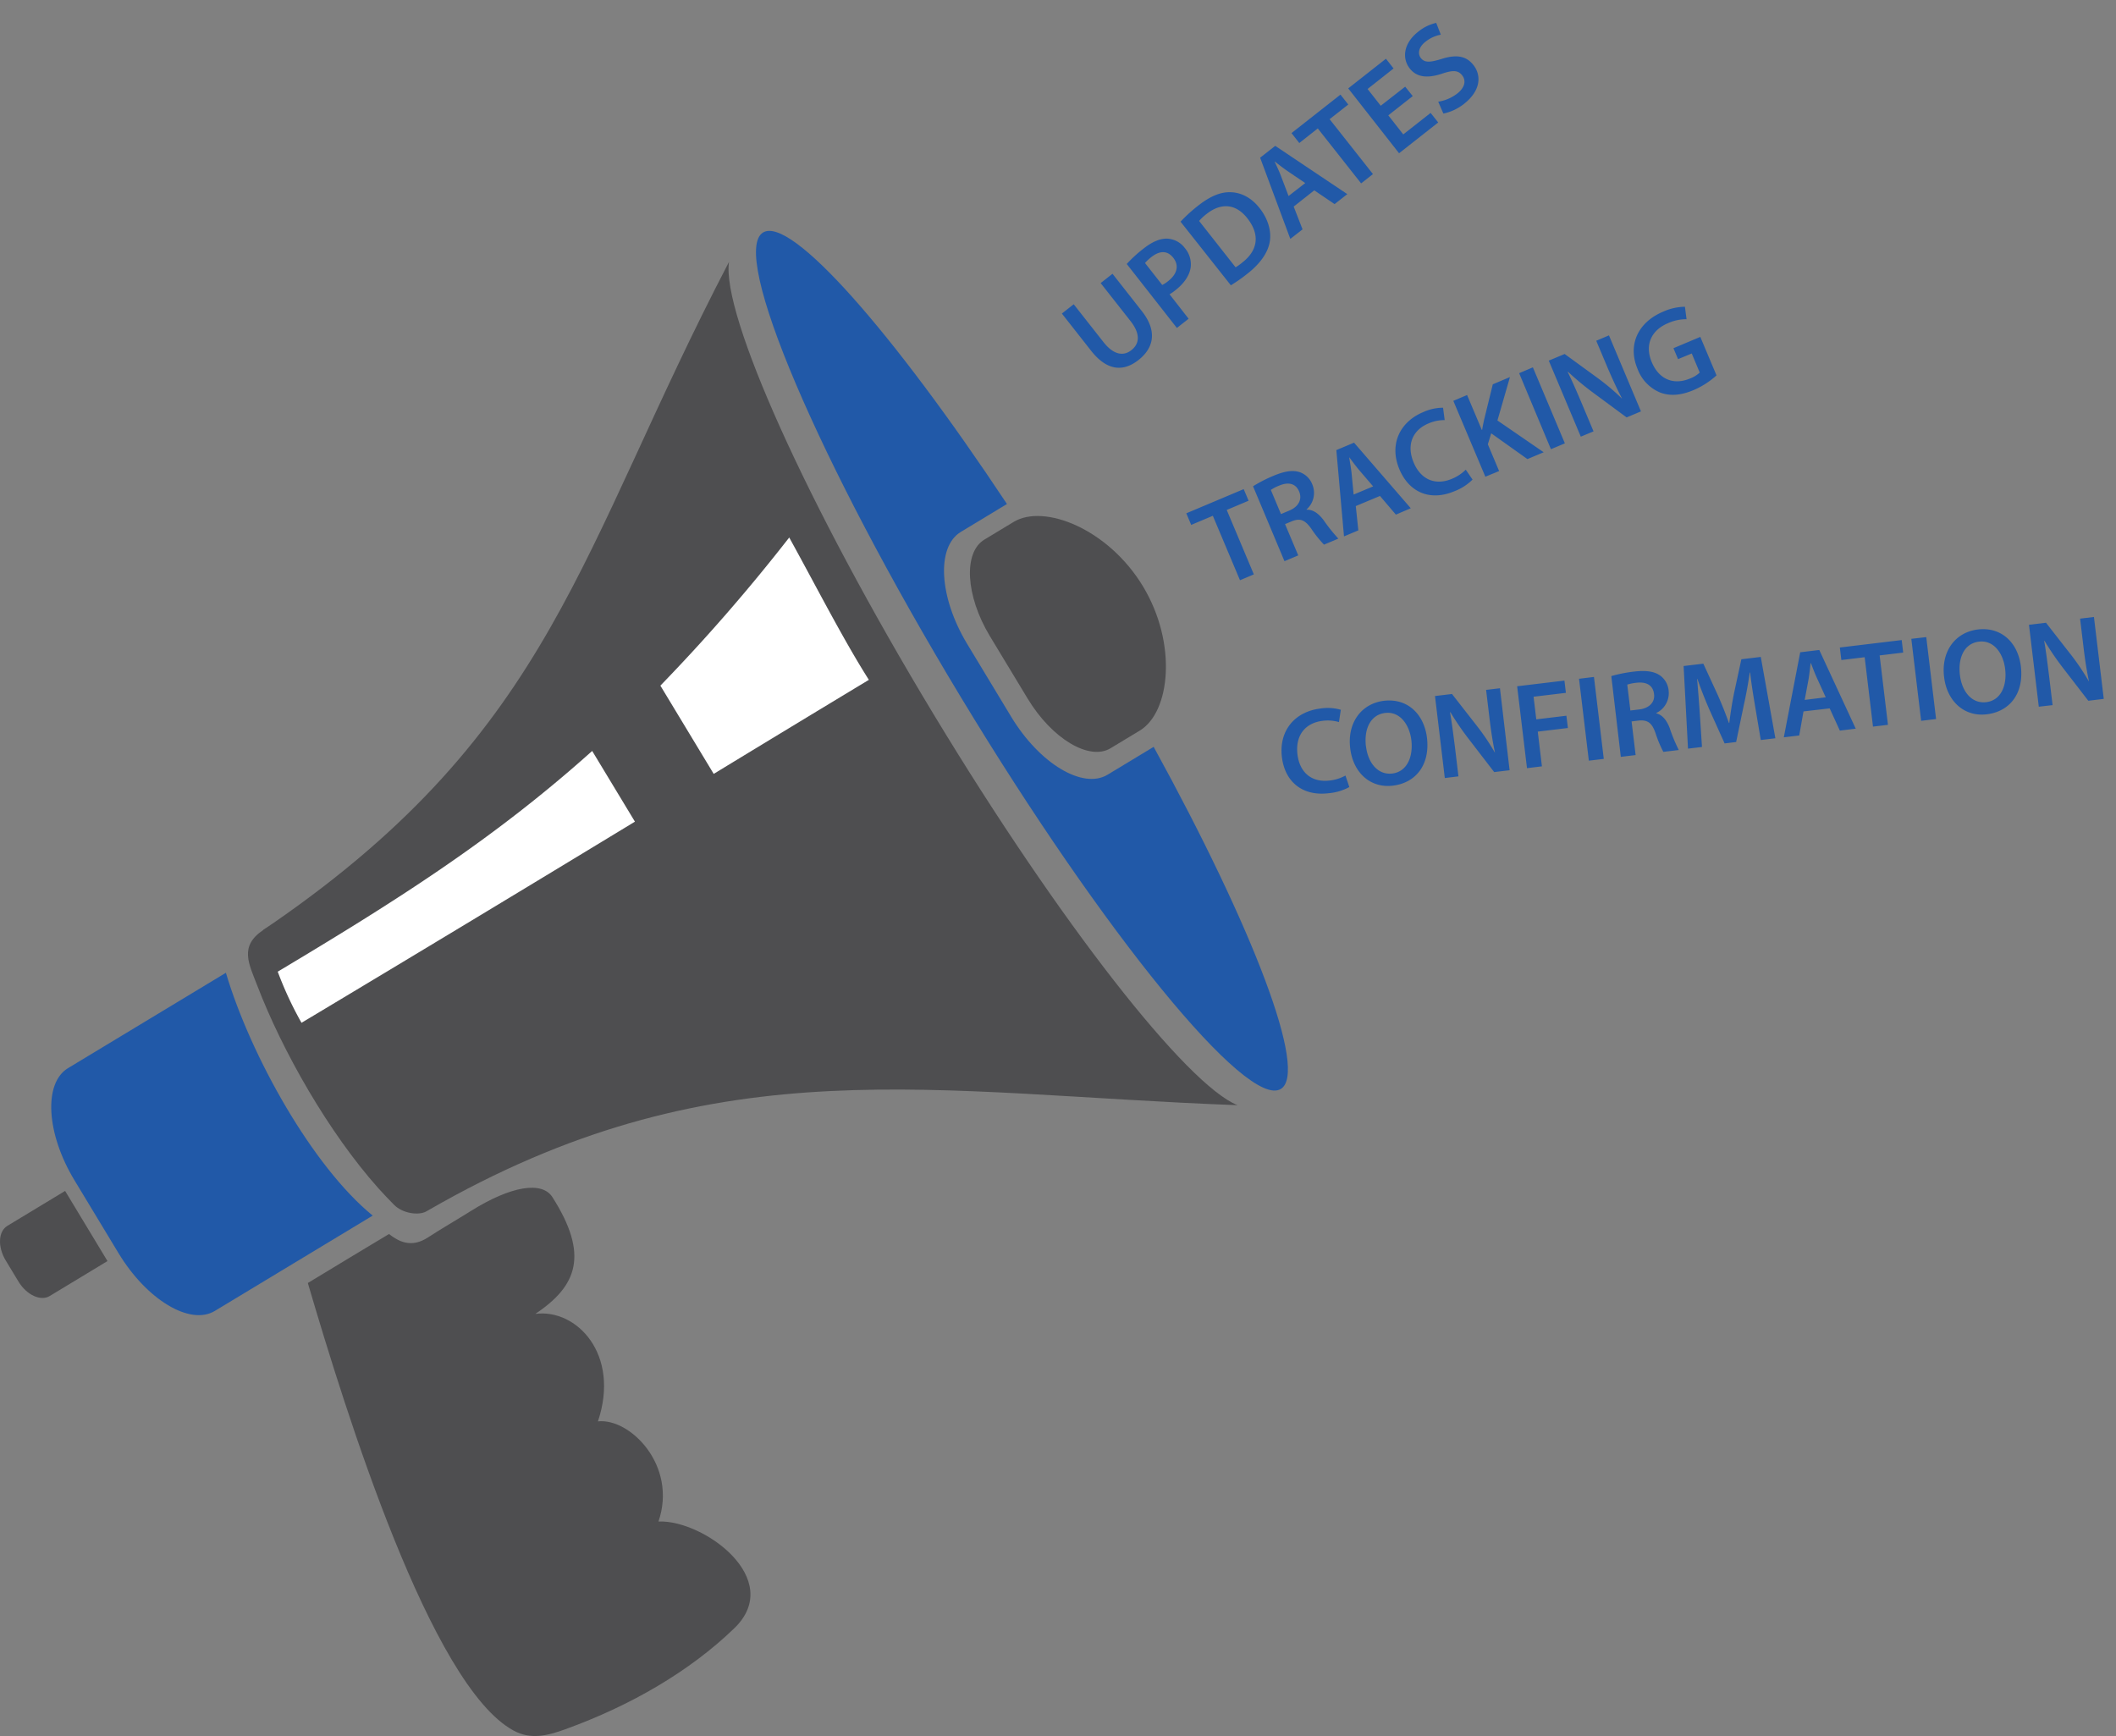
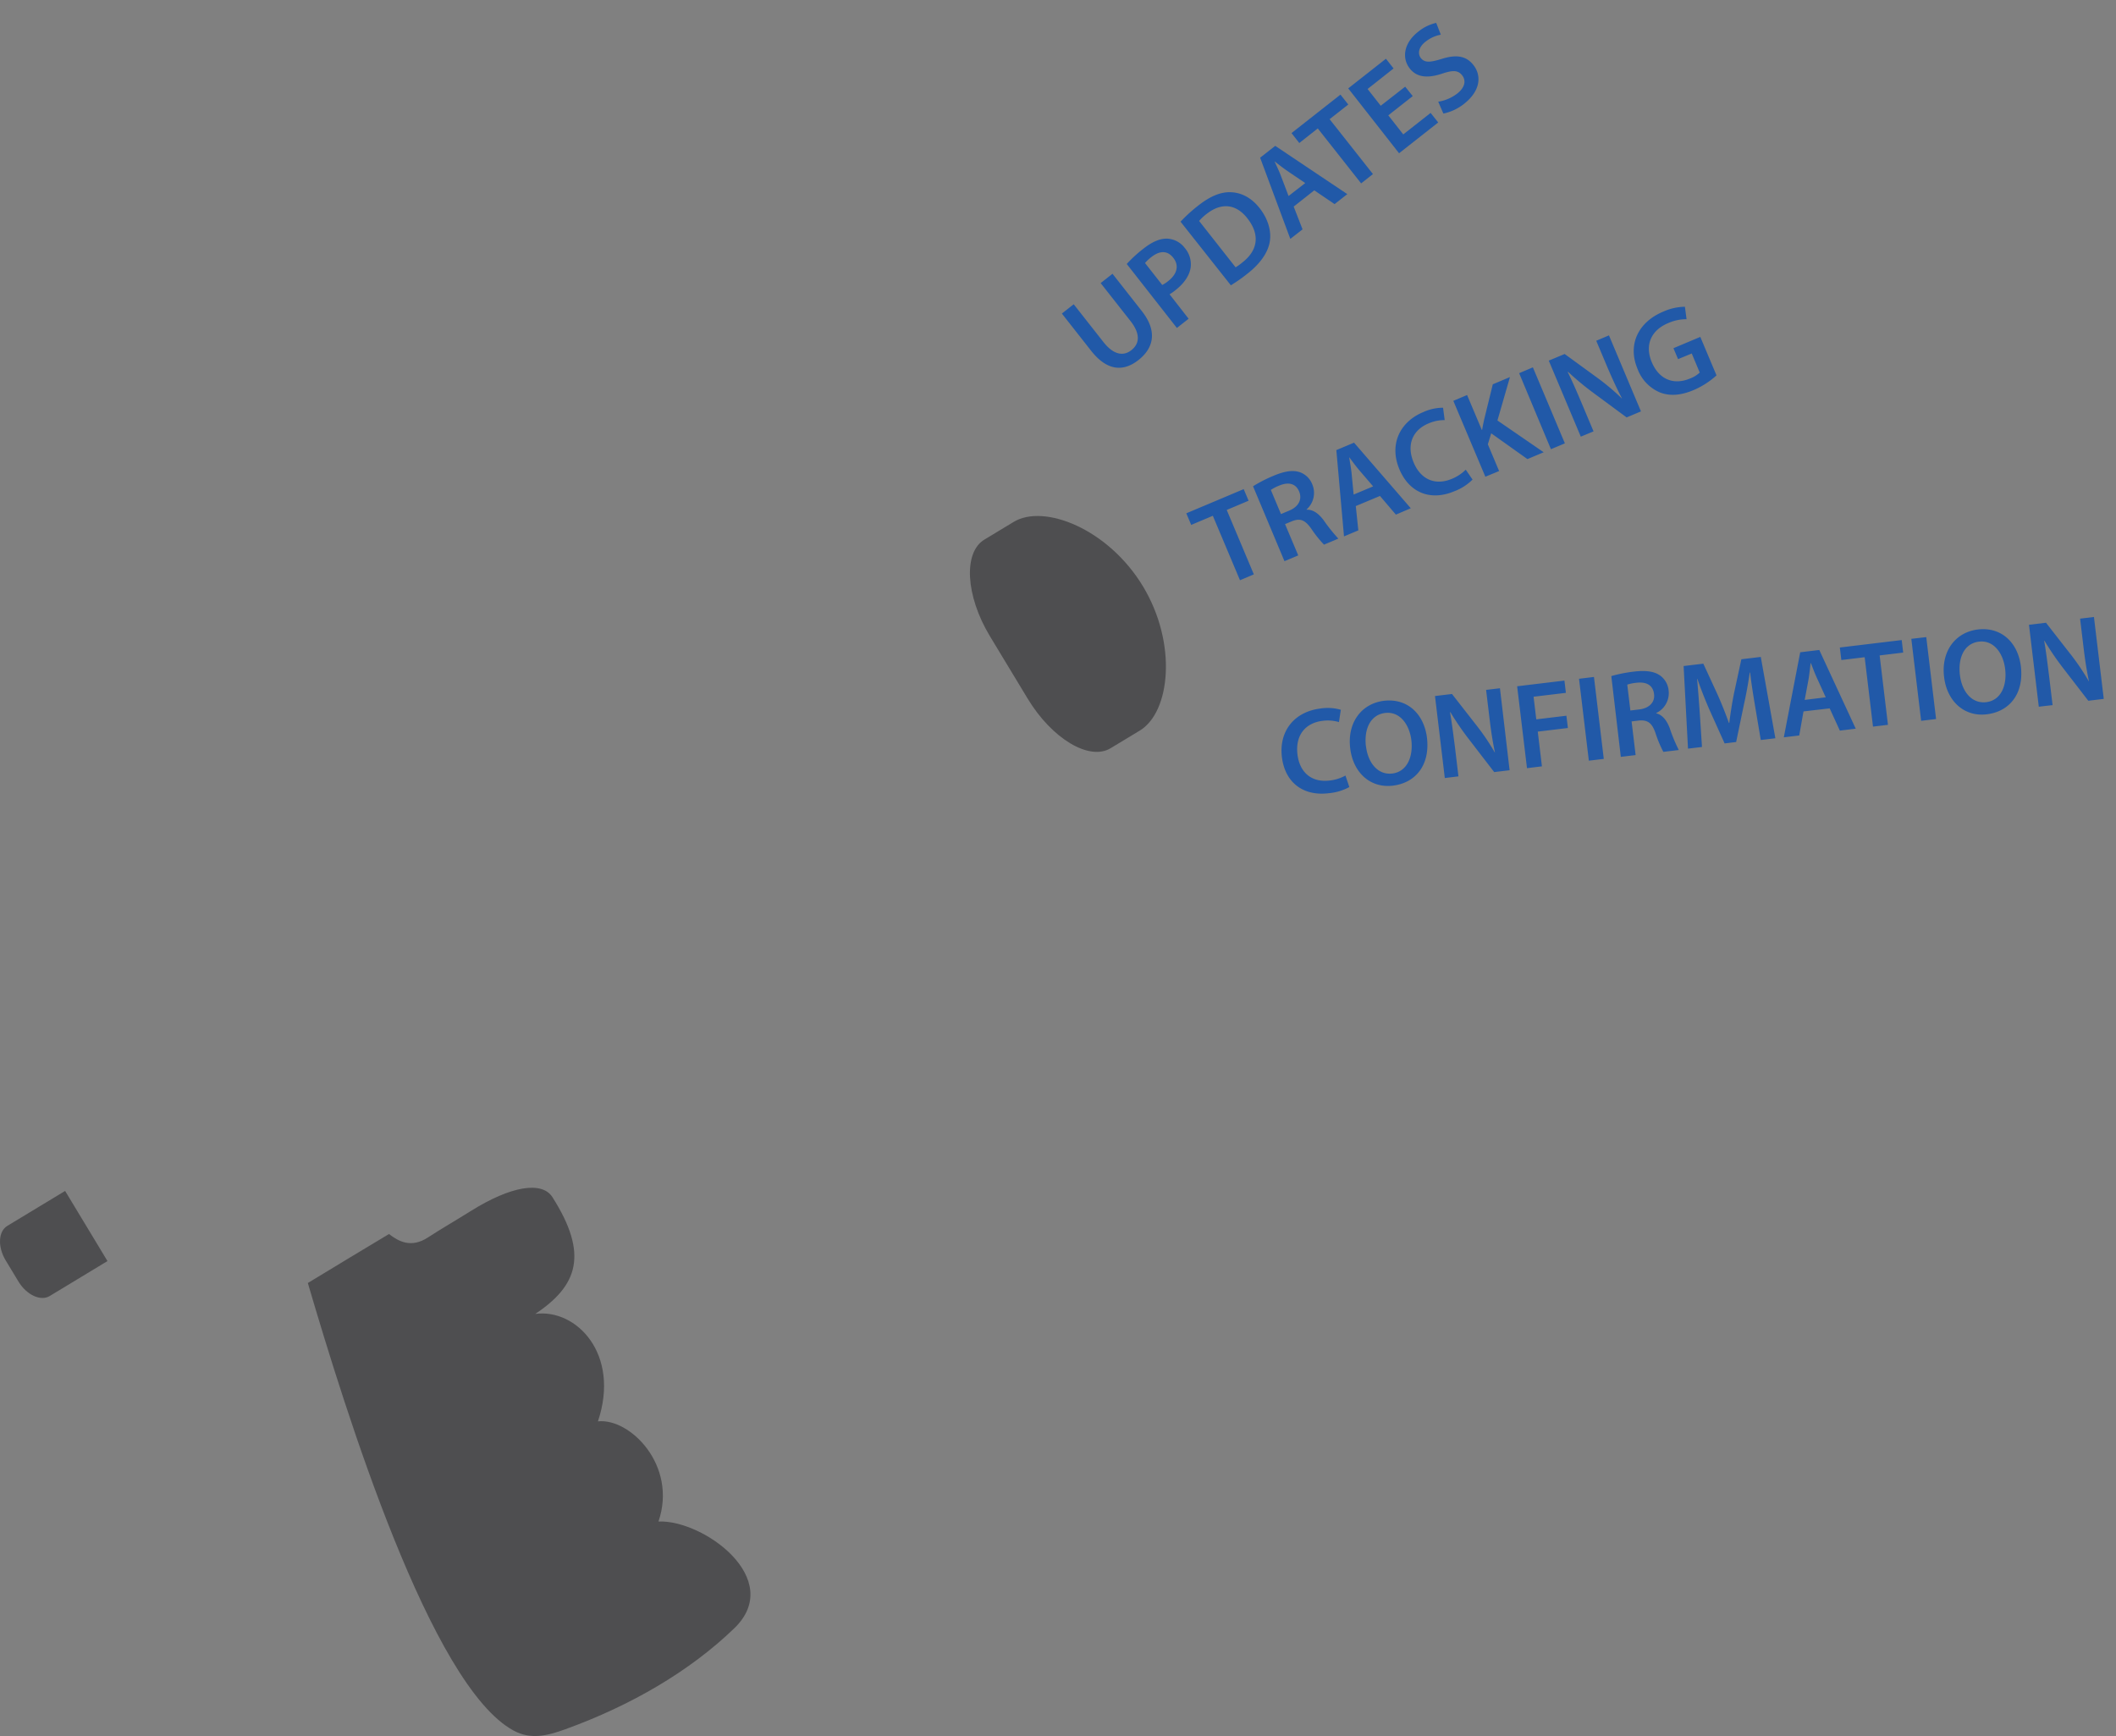
<svg xmlns="http://www.w3.org/2000/svg" id="icon-alerts-customers" viewBox="0 0 665.8 546.23">
  <rect x="0" y="0" width="665.8" height="546.23" fill="#808080" stroke="none" />
  <defs>
    <style>.cls-1{fill:#4e4e50;fill-rule:evenodd}</style>
  </defs>
-   <path class="cls-1" d="M82.8 292.58l3-2c88.64-61.14 96.42-117.73 143.58-208.17-2.35 16.46 24.2 75.85 64.38 142.33 39.8 65.84 79.65 116.6 95.63 123-96-3.55-162.15-18.54-250.45 30.69-1.61.89-3.2 1.84-4.84 2.75-2.41 1.33-7.47.62-10.14-2.12-1.61-1.65-3.28-3.36-4.9-5.18-15.62-17.5-30.19-43.07-38.13-63.82-2.63-6.86-5.72-12.3 1.87-17.42z" />
-   <path d="M240.11 73.15c-10.58 6.39 17.31 71.92 62.29 146.32S392.42 349 403 342.64c8.7-5.25-8.59-50.43-40-107.65l-14.49 8.76c-7.78 4.71-21.43-3.48-30.32-18.19l-13.85-22.92c-8.89-14.71-9.8-30.59-2-35.29l14.5-8.77c-36.07-54.38-68.04-90.69-76.73-85.43zM21.41 336.08l49.67-30c7.79 26.24 27.35 61.05 46.19 76.4l-49.68 30c-7.78 4.7-21.42-3.49-30.31-18.2q-6.91-11.46-13.85-22.92c-8.89-14.7-9.8-30.58-2.02-35.28z" fill="#2159a8" fill-rule="evenodd" />
  <path class="cls-1" d="M2.3 385.72l18.19-11 13.33 22.07-18.19 11c-2.85 1.72-7.28-.34-9.84-4.59l-4-6.62c-2.57-4.26-2.34-9.14.51-10.86zm307.44-215.94l9.22-5.57c9.55-5.78 29.74 2.19 40.66 20.25 10.91 18.06 8.59 39.65-1 45.42l-9.22 5.57c-6.68 4-18.41-3-26.05-15.64l-11.91-19.7c-7.61-12.64-8.39-26.29-1.7-30.33zM96.86 403.69c8.24-5 18.52-11.22 25.54-15.41 3.08 2.39 7 4.48 12.23 1.09 4.19-2.73 8.71-5.33 13.51-8.33 12.63-7.91 22.42-9.49 25.69-4.35 11.45 18 7.94 27.84-5.4 36.72 12.94-1.72 26.82 12.65 19.71 33.81 10.1-1.09 25.08 13.9 19.05 31.51 14.18-.56 39.88 18.12 23.85 33.6-13.92 13.45-32.44 24.28-53.2 31.78-5.75 2.08-10.85 3.31-16.23.41-26.01-14.02-52.72-99.88-64.75-140.83z" />
-   <path d="M87.39 305.73c36.51-21.84 67.49-41.25 98.94-69.45l13.45 22.25q-52.46 31.87-104.91 63.29a112.28 112.28 0 0 1-7.48-16.09zm120.4-90a571.44 571.44 0 0 0 40.54-46.61c8.58 15.55 16.94 32 25.06 44.79q-24.47 14.77-48.82 29.59z" fill="#fff" fill-rule="evenodd" />
  <path d="M381.62 162.29l-6.81 2.87-1.54-3.65 18.06-7.61 1.54 3.65-6.88 2.9 8.53 20.27-4.36 1.84zm12.65-9.29a44.45 44.45 0 0 1 6.4-3.28c3.44-1.45 6-1.87 8.19-1.19a6.55 6.55 0 0 1 4.07 3.92 6.92 6.92 0 0 1-1.8 7.82v.11c2-.08 3.71 1.15 5.29 3.21a52.54 52.54 0 0 0 4.69 5.88l-4.51 1.9a36.48 36.48 0 0 1-4-5c-2-2.84-3.54-3.36-6.05-2.38l-2.21.92 4.15 9.84-4.33 1.82zm8.79 8.75l2.59-1.09c3-1.24 4.13-3.58 3.13-6-1.1-2.63-3.46-3.06-6.3-1.86a13.66 13.66 0 0 0-2.61 1.35zm23.54-2.52l.8 7.65-4.51 1.89-2.41-27.15 5.57-2.34 17.85 20.64-4.69 2-5-5.87zm5.46-6.19l-4.37-5.1c-1.07-1.26-2.15-2.73-3.09-4h-.07c.23 1.53.58 3.35.75 5l.64 6.67zm31.28-2.14a16.35 16.35 0 0 1-5.73 3.67c-7.59 3.2-14.21.38-17.28-6.89-3.32-7.88.15-14.94 7.46-18a15.09 15.09 0 0 1 6.27-1.39l.51 3.89a12.55 12.55 0 0 0-5.08 1.05c-4.86 2-7.09 6.58-4.67 12.33 2.21 5.25 6.72 7.32 12 5.11a13.33 13.33 0 0 0 4.38-2.89zm-6.05-24.78l4.33-1.83 4.64 11 .1-.05c.18-1.16.43-2.27.65-3.32l2.7-11 5.4-2.28-3.94 13.66 14.55 10-5.11 2.15-11.4-8.11-1.06 3.46 3.55 8.41-4.33 1.79zm25.03-10.54l10.07 23.92-4.39 1.84-10-23.92zm15.08 21.81l-10.08-23.92 5-2.09 10.5 7.65a70.89 70.89 0 0 1 7.46 6.31h.07c-1.63-3.08-3-6.12-4.58-9.78l-3.51-8.34 4-1.7 10.07 23.92-4.51 1.9-10.67-7.88a87.82 87.82 0 0 1-7.75-6.46l-.1.08c1.48 3 2.85 6.16 4.51 10.1l3.6 8.55zm42.7-19.28a25.83 25.83 0 0 1-7.14 4.6c-4 1.7-7.53 2-10.71.75a12.87 12.87 0 0 1-7-7.4c-3.19-7.56.16-14.69 8.07-18a17.25 17.25 0 0 1 6.84-1.54l.52 3.92a13.93 13.93 0 0 0-5.87 1.26c-5.11 2.15-7.42 6.68-5.08 12.25s7 7.25 12 5.16a9 9 0 0 0 3.09-1.89l-2.51-6L528 113l-1.45-3.44L535 106zM424.57 247.64a16.51 16.51 0 0 1-6.51 1.94c-8.19 1-13.77-3.54-14.71-11.38-1-8.49 4.25-14.32 12.13-15.27a14.82 14.82 0 0 1 6.41.4l-.59 3.87a12.48 12.48 0 0 0-5.16-.39c-5.24.63-8.63 4.37-7.89 10.57.68 5.66 4.44 8.89 10.1 8.21a13.21 13.21 0 0 0 5-1.57zm24.43-15.5c1 8.64-3.61 14.2-10.73 15.06s-12.51-4.13-13.42-11.7c-1-7.91 3.35-14.09 10.61-15 7.54-.87 12.63 4.3 13.54 11.64zm-19.19 2.69c.63 5.24 3.77 9.09 8.28 8.55s6.61-5.06 6-10.45c-.58-4.86-3.55-9.16-8.25-8.6s-6.69 5.18-6.05 10.5zm24.8 9.97l-3.09-25.8 5.35-.64 8 10.25a70.5 70.5 0 0 1 5.44 8.11h.07c-.72-3.4-1.23-6.71-1.7-10.65l-1.08-9 4.36-.52 3.04 25.8-4.85.58-8.09-10.51a88.07 88.07 0 0 1-5.7-8.35l-.11.05c.59 3.31 1 6.71 1.55 10.95l1.1 9.21zm22.76-28.87l14.88-1.79.46 3.86-10.17 1.22.85 7.12 9.48-1.14.47 3.86-9.48 1.14 1.31 10.93-4.7.57zm24.17-2.93l3.09 25.78-4.7.56-3.09-25.77zm5.46-.28a45.42 45.42 0 0 1 7-1.39c3.71-.45 6.31-.14 8.2 1.11a6.57 6.57 0 0 1 2.84 4.9 6.92 6.92 0 0 1-3.89 7v.11c1.91.47 3.24 2.13 4.19 4.54a51.16 51.16 0 0 0 2.89 7l-4.86.58a37.07 37.07 0 0 1-2.45-5.87c-1.13-3.28-2.48-4.2-5.17-4l-2.37.29 1.27 10.59-4.66.56zm6 10.83l2.79-.33c3.17-.38 5-2.3 4.65-4.87-.34-2.83-2.48-3.89-5.54-3.52a13.6 13.6 0 0 0-2.88.58zm39.28-1.14c-.55-3.31-1.22-7.3-1.6-10.79h-.12c-.46 3.24-1.11 6.85-1.87 10.24l-2.41 11.61-3.63.44-4.77-10.6c-1.38-3.17-2.72-6.58-3.8-9.71H534c.28 3.38.62 7.49.85 11l.68 10.43-4.4.53-1.38-26 6.2-.74 4.61 10c1.28 2.91 2.45 5.87 3.44 8.66h.12c.35-2.88.85-6.16 1.48-9.3l2.32-10.75 6.11-.73 4.59 25.59-4.59.55zm15.19 1.43l-1.34 7.57-4.85.58 5.16-26.76 6-.72 11.47 24.76-5 .61-3.2-7zm7-4.44l-2.79-6.11c-.69-1.51-1.32-3.21-1.88-4.66h-.08c-.2 1.54-.37 3.38-.64 5l-1.23 6.59zm12.25-12.61l-7.34.88-.47-3.94 19.46-2.34.47 3.94-7.41.89 2.62 21.84-4.71.56zm19.38-6.33l3.09 25.78-4.7.56-3.09-25.8zm29.77 9.23c1 8.64-3.61 14.2-10.72 15.06s-12.52-4.12-13.43-11.69c-1-7.92 3.35-14.1 10.62-15 7.53-.88 12.66 4.29 13.53 11.63zm-19.18 2.69c.62 5.24 3.76 9.09 8.28 8.55s6.6-5.06 5.95-10.45c-.58-4.86-3.54-9.16-8.24-8.59s-6.63 5.18-5.99 10.49zm24.82 9.98l-3.09-25.78 5.35-.64 8 10.25a73.29 73.29 0 0 1 5.44 8.12h.07c-.72-3.41-1.23-6.72-1.7-10.66l-1.08-9 4.36-.52 3.09 25.77-4.86.59L649 210a91.36 91.36 0 0 1-5.69-8.36h-.11c.59 3.31 1 6.71 1.54 11l1.11 9.22zM337.84 95.73l9.36 11.9c3.14 4 6.26 4.54 8.77 2.56 2.7-2.12 2.85-5.22-.29-9.22l-9.36-11.9 3.73-2.93 9.16 11.66c5 6.3 3.9 11.63-1 15.49-4.73 3.71-9.86 3.48-14.9-2.94l-9.19-11.69zm16.69-12.67a40.73 40.73 0 0 1 5.36-4.9c2.73-2.14 5.18-3.14 7.34-3.07a7.3 7.3 0 0 1 5.54 2.91 7.88 7.88 0 0 1 1.89 6c-.32 2.65-2.1 5.18-4.74 7.25A13.72 13.72 0 0 1 368 92.6l6 7.69-3.69 2.9zm11.17 6.6a9.64 9.64 0 0 0 1.94-1.28c2.78-2.19 3.41-4.88 1.53-7.27s-4.32-2.25-6.89-.23a13 13 0 0 0-2 1.88zm5.76-19.91a47.78 47.78 0 0 1 5.6-5.09c3.82-3 7.07-4.28 10.18-4.18s6.35 1.52 9.09 5 3.75 7.33 3.2 10.61c-.58 3.44-3.08 6.93-7 10a50.68 50.68 0 0 1-5.24 3.68zm17.32 14.36a17.45 17.45 0 0 0 2.13-1.53c4.86-3.78 5.65-8.7 1.58-13.88-3.52-4.53-8.15-5.06-12.81-1.4a15.11 15.11 0 0 0-2.38 2.22zM407.06 65l2.79 7.17-3.85 3-9.5-25.55 4.75-3.73 22.68 15.19-4 3.14-6.39-4.33zm3.63-7.4l-5.56-3.77c-1.37-.93-2.8-2.06-4-3h-.06c.63 1.42 1.45 3.08 2 4.58l2.38 6.26zm3.95-17.19L408.82 45l-2.45-3.12 15.41-12.11 2.46 3.12-5.88 4.61L432 54.77l-3.72 2.93zm29.88-10.17l-7.69 6.05 4.71 6 8.6-6.76 2.4 3-12.32 9.69-16-20.41 11.87-9.33 2.4 3.06-8.18 6.46 4.14 5.27 7.69-6zm8.02 1.76a13.22 13.22 0 0 0 6-2.58c2.39-1.88 2.84-4.05 1.53-5.72s-3-1.64-6.3-.53c-4.31 1.43-7.87 1.33-10.17-1.6-2.62-3.33-1.84-8.07 2.58-11.54a13.72 13.72 0 0 1 5.72-2.83l1.45 3.71a11 11 0 0 0-4.82 2.22c-2.37 1.86-2.4 3.94-1.47 5.12 1.24 1.58 3 1.37 6.55.29 4.59-1.45 7.72-1 10 1.92 2.57 3.27 2.33 8.06-2.94 12.21a15.51 15.51 0 0 1-6.51 3.06z" fill="#2159a8" />
</svg>